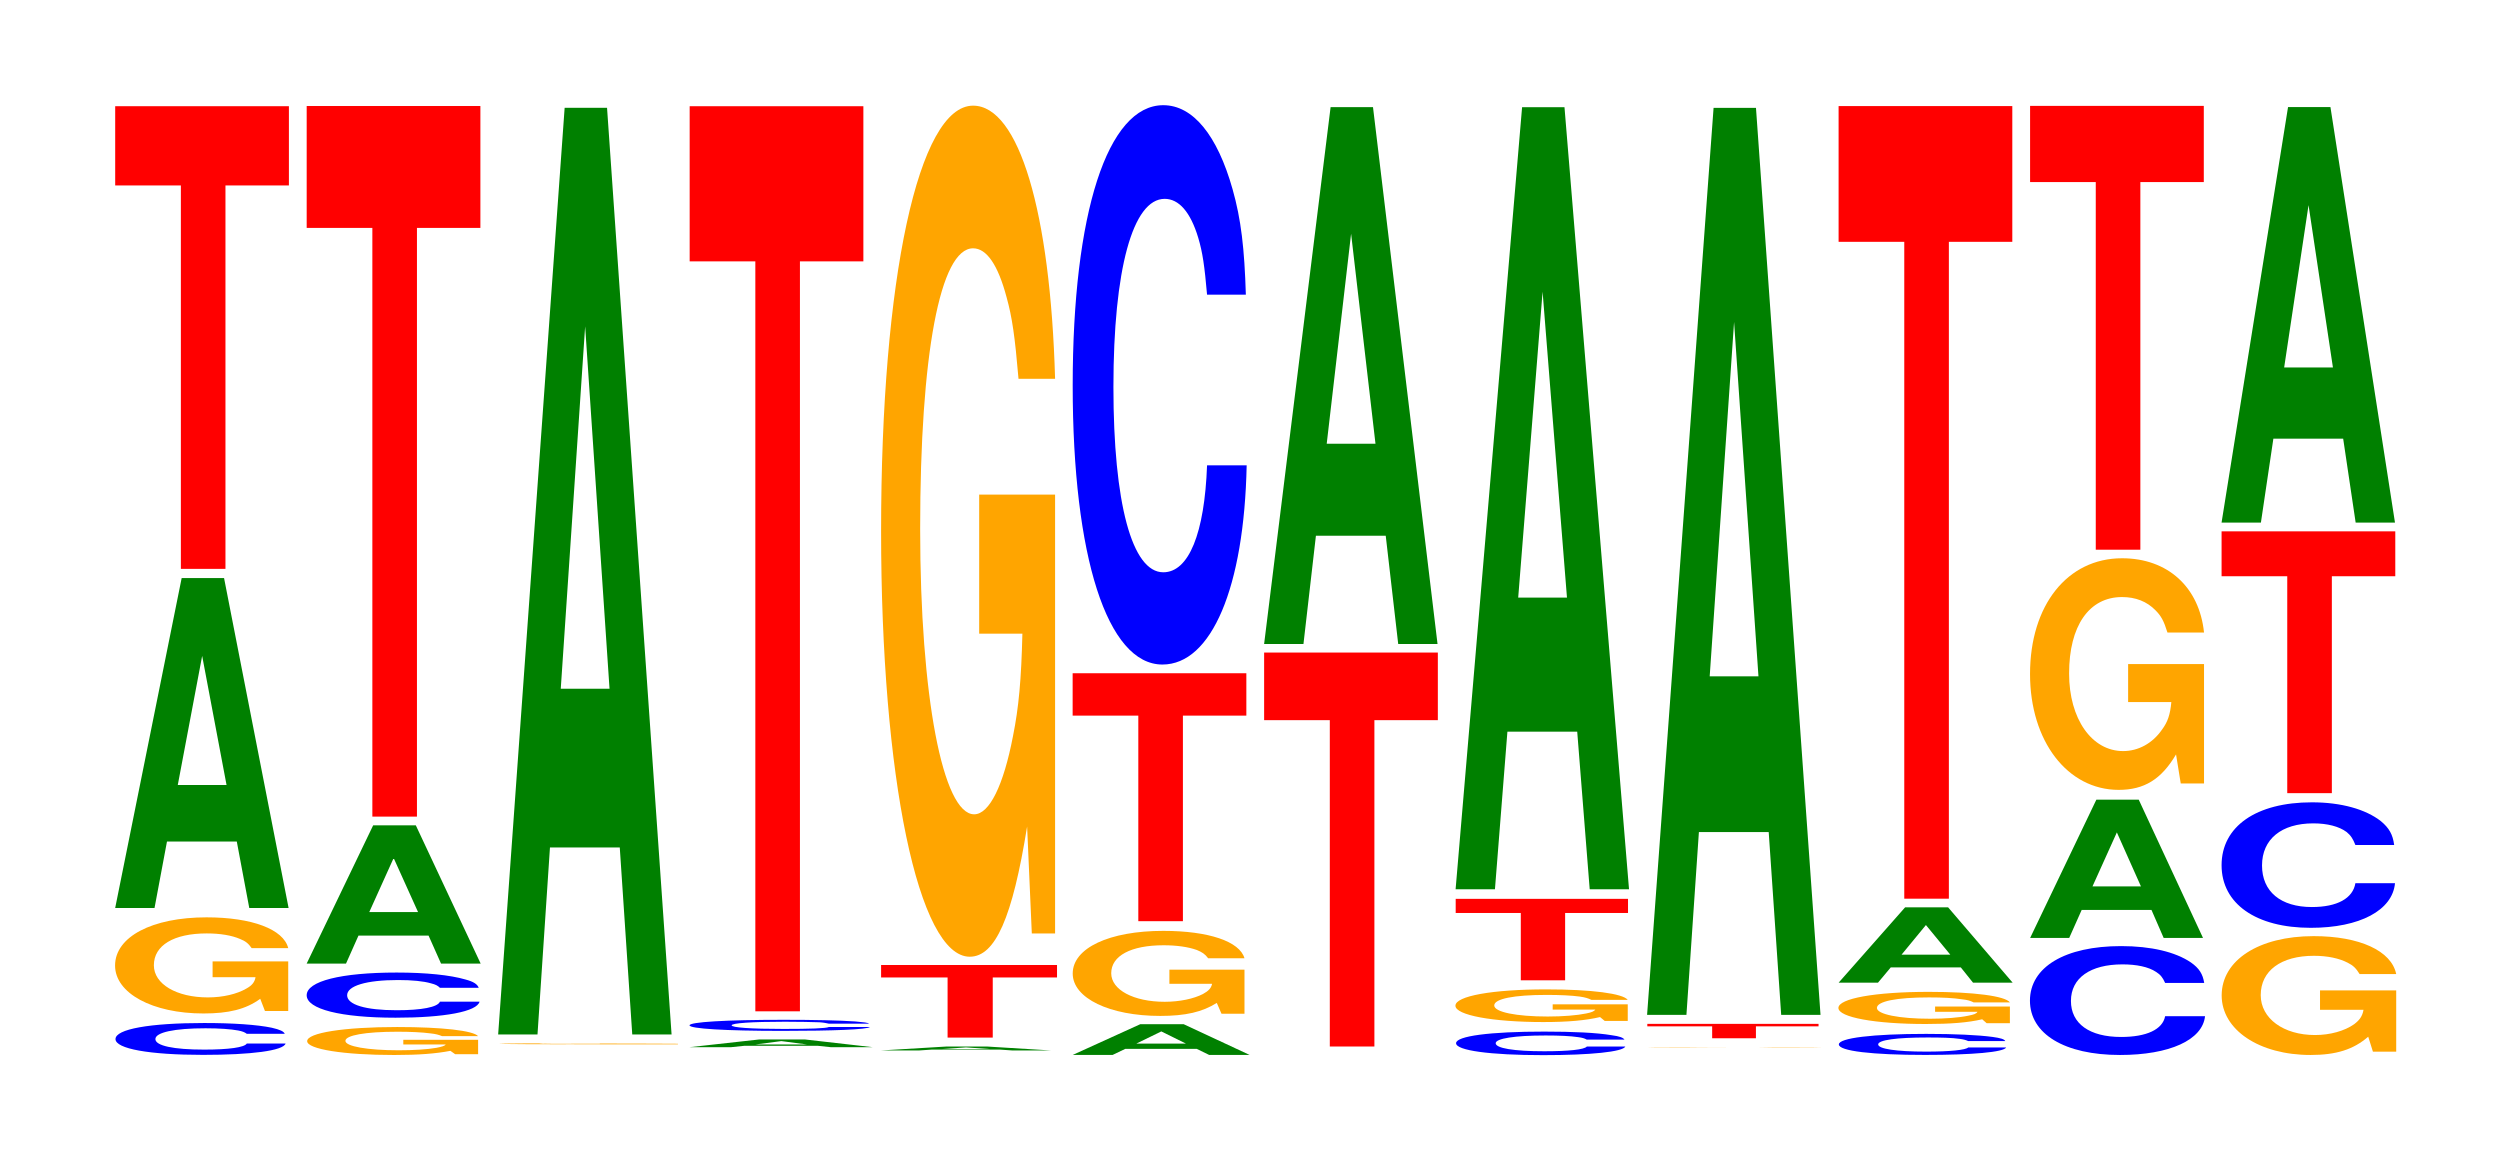
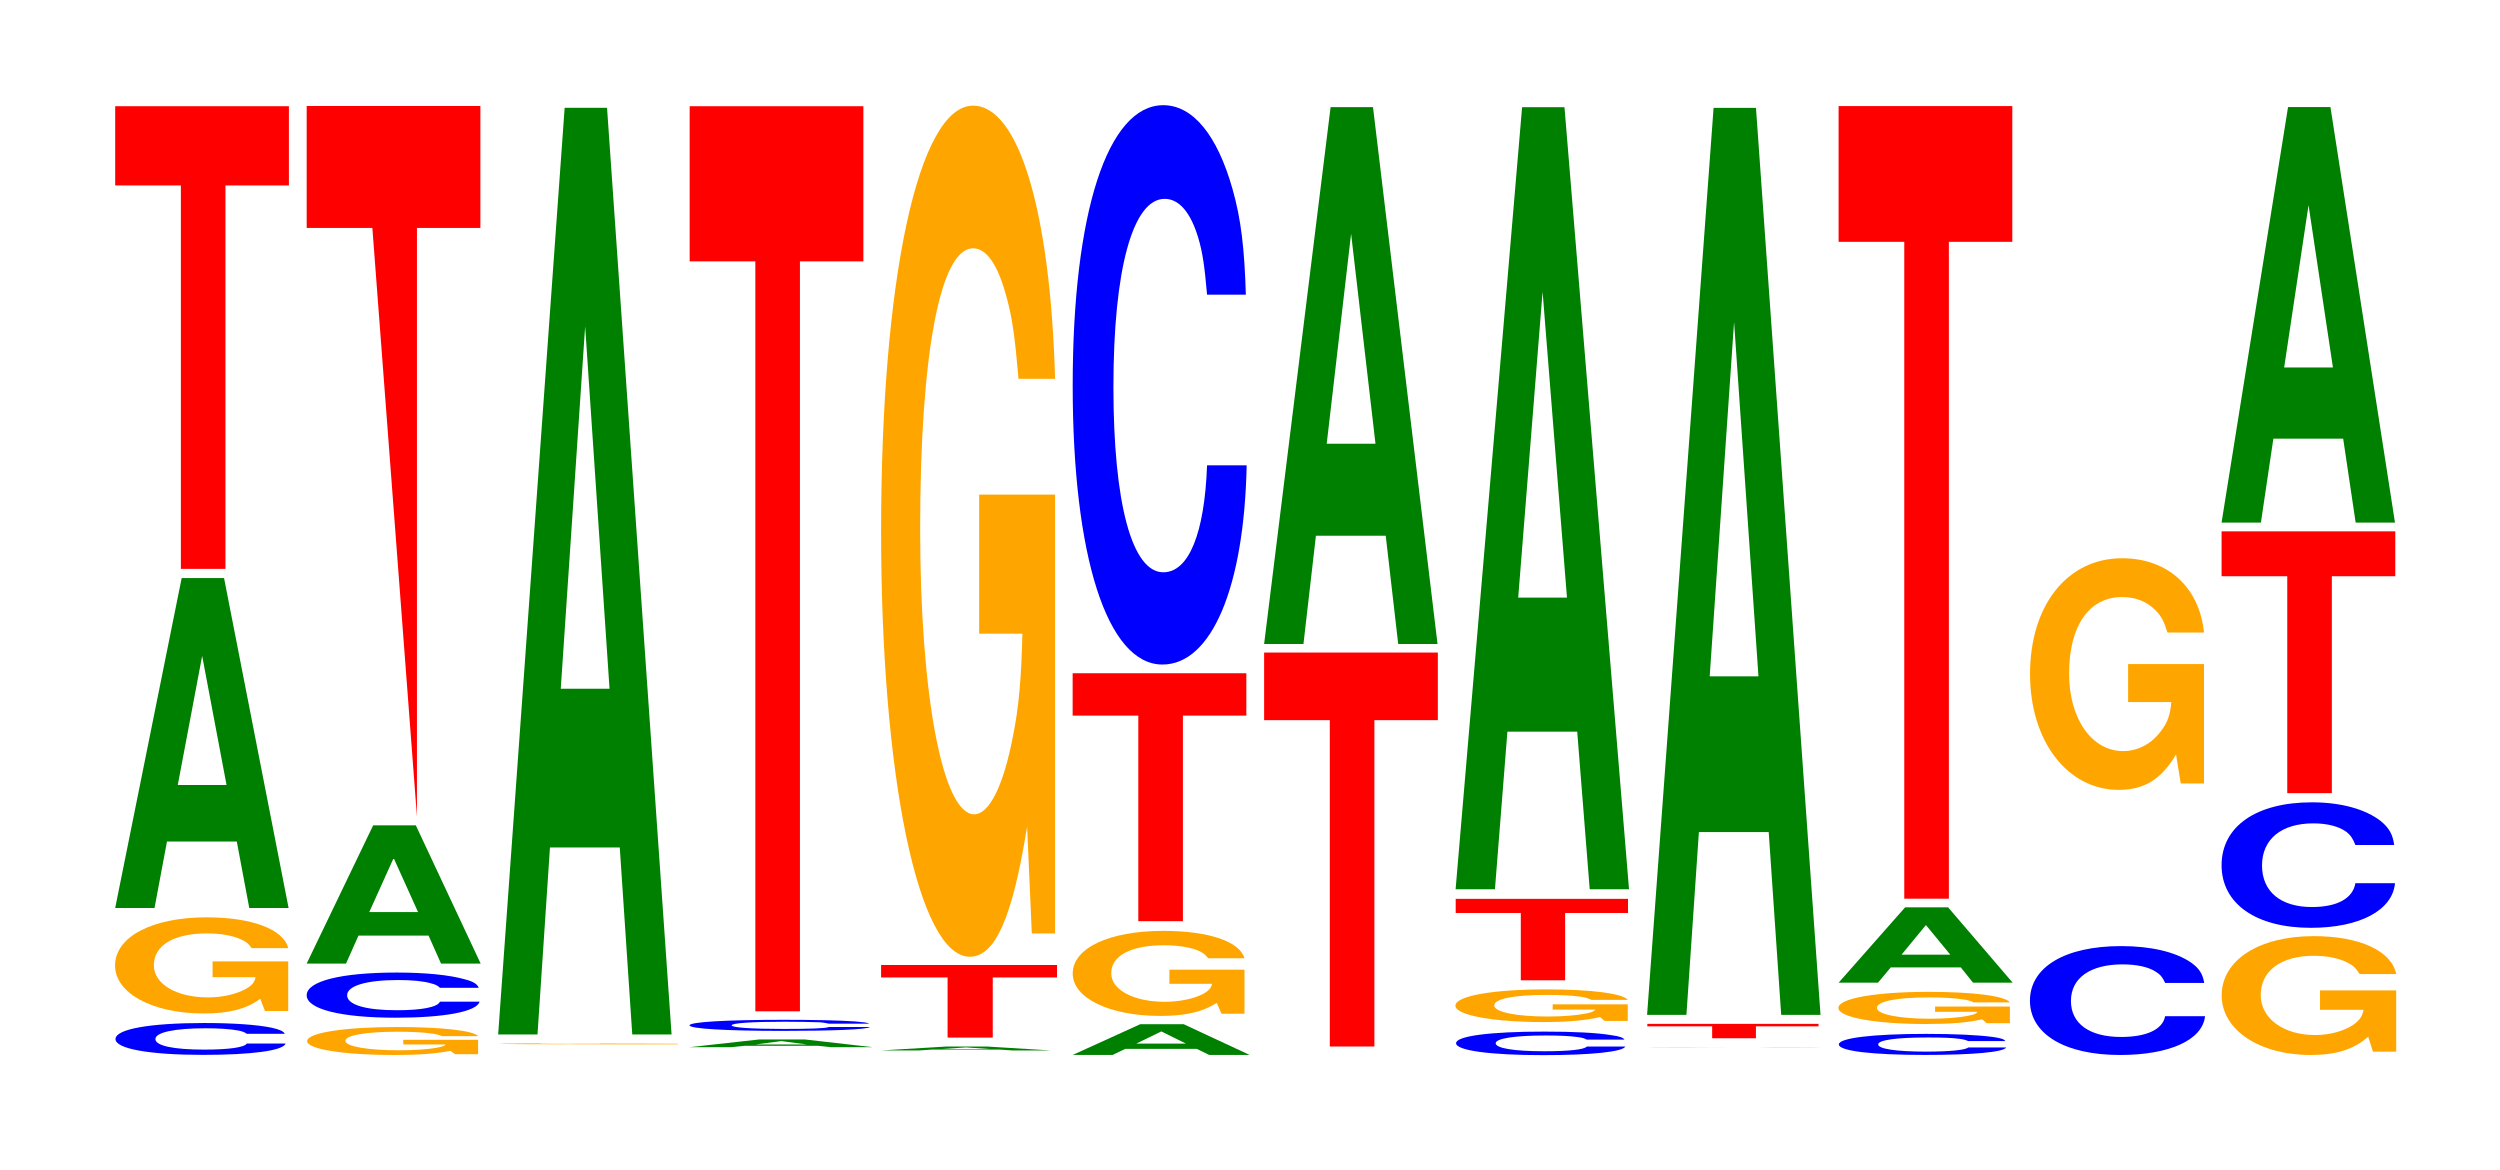
<svg xmlns="http://www.w3.org/2000/svg" xmlns:xlink="http://www.w3.org/1999/xlink" width="141pt" height="66pt" viewBox="0 0 141 66" version="1.1">
  <defs>
    <g>
      <symbol overflow="visible" id="glyph0-0">
        <path style="stroke:none;" d="M 10.203 -1.141 C 10.141 -1.281 9.938 -1.375 9.469 -1.484 C 8.641 -1.656 7.297 -1.75 5.656 -1.75 C 2.578 -1.75 0.656 -1.406 0.656 -0.844 C 0.656 -0.297 2.562 0.047 5.594 0.047 C 8.312 0.047 10.125 -0.188 10.25 -0.594 L 8.062 -0.594 C 7.938 -0.375 7.047 -0.25 5.656 -0.25 C 3.922 -0.25 2.906 -0.469 2.906 -0.844 C 2.906 -1.219 3.969 -1.453 5.734 -1.453 C 6.516 -1.453 7.156 -1.406 7.578 -1.328 C 7.812 -1.281 7.938 -1.234 8.062 -1.141 Z M 10.203 -1.141 " />
      </symbol>
      <symbol overflow="visible" id="glyph1-0">
        <path style="stroke:none;" d="M 10.375 -2.781 L 6.109 -2.781 L 6.109 -1.891 L 8.531 -1.891 C 8.484 -1.609 8.328 -1.422 8.016 -1.25 C 7.484 -0.938 6.688 -0.75 5.844 -0.75 C 4.078 -0.75 2.797 -1.5 2.797 -2.562 C 2.797 -3.688 3.922 -4.359 5.781 -4.359 C 6.531 -4.359 7.188 -4.25 7.656 -4.047 C 7.969 -3.922 8.125 -3.797 8.312 -3.531 L 10.375 -3.531 C 10.109 -4.594 8.328 -5.266 5.766 -5.266 C 2.703 -5.266 0.609 -4.172 0.609 -2.547 C 0.609 -0.984 2.719 0.156 5.594 0.156 C 7.016 0.156 7.984 -0.078 8.797 -0.672 L 9.062 0.016 L 10.375 0.016 Z M 10.375 -2.781 " />
      </symbol>
      <symbol overflow="visible" id="glyph2-0">
        <path style="stroke:none;" d="M 7.234 -3.75 L 7.938 0 L 10.156 0 L 6.516 -18.609 L 4.125 -18.609 L 0.375 0 L 2.594 0 L 3.297 -3.75 Z M 6.656 -6.938 L 3.906 -6.938 L 5.281 -14.219 Z M 6.656 -6.938 " />
      </symbol>
      <symbol overflow="visible" id="glyph3-0">
        <path style="stroke:none;" d="M 6.453 -21.625 L 10.031 -21.625 L 10.031 -26.094 L 0.234 -26.094 L 0.234 -21.625 L 3.938 -21.625 L 3.938 0 L 6.453 0 Z M 6.453 -21.625 " />
      </symbol>
      <symbol overflow="visible" id="glyph4-0">
        <path style="stroke:none;" d="M 10.25 -0.812 L 6.031 -0.812 L 6.031 -0.547 L 8.422 -0.547 C 8.375 -0.469 8.219 -0.422 7.906 -0.359 C 7.391 -0.266 6.594 -0.219 5.766 -0.219 C 4.016 -0.219 2.766 -0.438 2.766 -0.75 C 2.766 -1.062 3.875 -1.266 5.703 -1.266 C 6.453 -1.266 7.094 -1.234 7.562 -1.172 C 7.859 -1.141 8.031 -1.094 8.219 -1.016 L 10.25 -1.016 C 9.984 -1.328 8.219 -1.531 5.688 -1.531 C 2.672 -1.531 0.609 -1.203 0.609 -0.734 C 0.609 -0.281 2.672 0.047 5.516 0.047 C 6.922 0.047 7.875 -0.031 8.688 -0.188 L 8.953 0 L 10.25 0 Z M 10.25 -0.812 " />
      </symbol>
      <symbol overflow="visible" id="glyph5-0">
        <path style="stroke:none;" d="M 10.375 -1.609 C 10.297 -1.812 10.094 -1.953 9.625 -2.078 C 8.766 -2.328 7.406 -2.469 5.75 -2.469 C 2.609 -2.469 0.672 -1.984 0.672 -1.188 C 0.672 -0.406 2.594 0.078 5.688 0.078 C 8.438 0.078 10.281 -0.266 10.422 -0.828 L 8.188 -0.828 C 8.062 -0.516 7.156 -0.344 5.75 -0.344 C 3.984 -0.344 2.953 -0.656 2.953 -1.188 C 2.953 -1.719 4.031 -2.047 5.828 -2.047 C 6.609 -2.047 7.266 -1.984 7.688 -1.859 C 7.938 -1.797 8.062 -1.734 8.188 -1.609 Z M 10.375 -1.609 " />
      </symbol>
      <symbol overflow="visible" id="glyph6-0">
        <path style="stroke:none;" d="M 7.25 -1.578 L 7.953 0 L 10.188 0 L 6.531 -7.797 L 4.125 -7.797 L 0.375 0 L 2.594 0 L 3.297 -1.578 Z M 6.656 -2.906 L 3.906 -2.906 L 5.281 -5.953 Z M 6.656 -2.906 " />
      </symbol>
      <symbol overflow="visible" id="glyph7-0">
-         <path style="stroke:none;" d="M 6.453 -33.203 L 10.031 -33.203 L 10.031 -40.078 L 0.234 -40.078 L 0.234 -33.203 L 3.938 -33.203 L 3.938 0 L 6.453 0 Z M 6.453 -33.203 " />
+         <path style="stroke:none;" d="M 6.453 -33.203 L 10.031 -33.203 L 10.031 -40.078 L 0.234 -40.078 L 0.234 -33.203 L 3.938 -33.203 L 6.453 0 Z M 6.453 -33.203 " />
      </symbol>
      <symbol overflow="visible" id="glyph8-0">
        <path style="stroke:none;" d="M 10.75 -0.031 L 6.344 -0.031 L 6.344 -0.016 L 8.844 -0.016 C 8.781 -0.016 8.641 -0.016 8.297 -0.016 C 7.766 -0.016 6.922 -0.016 6.047 -0.016 C 4.219 -0.016 2.906 -0.016 2.906 -0.031 C 2.906 -0.047 4.062 -0.047 5.984 -0.047 C 6.781 -0.047 7.438 -0.047 7.938 -0.047 C 8.266 -0.047 8.422 -0.047 8.625 -0.047 L 10.75 -0.047 C 10.484 -0.047 8.641 -0.062 5.969 -0.062 C 2.797 -0.062 0.641 -0.047 0.641 -0.031 C 0.641 -0.016 2.812 0 5.797 0 C 7.281 0 8.266 0 9.125 0 L 10.75 0 Z M 10.75 -0.031 " />
      </symbol>
      <symbol overflow="visible" id="glyph9-0">
        <path style="stroke:none;" d="M 7.234 -10.547 L 7.938 0 L 10.156 0 L 6.516 -52.266 L 4.125 -52.266 L 0.375 0 L 2.594 0 L 3.297 -10.547 Z M 6.656 -19.5 L 3.906 -19.5 L 5.281 -39.938 Z M 6.656 -19.5 " />
      </symbol>
      <symbol overflow="visible" id="glyph10-0">
        <path style="stroke:none;" d="M 7.641 -0.078 L 8.375 0 L 10.734 0 L 6.891 -0.438 L 4.344 -0.438 L 0.391 0 L 2.734 0 L 3.484 -0.078 Z M 7.016 -0.156 L 4.125 -0.156 L 5.578 -0.344 Z M 7.016 -0.156 " />
      </symbol>
      <symbol overflow="visible" id="glyph11-0">
        <path style="stroke:none;" d="M 10.828 -0.391 C 10.75 -0.453 10.547 -0.469 10.047 -0.516 C 9.156 -0.578 7.734 -0.609 6 -0.609 C 2.734 -0.609 0.703 -0.484 0.703 -0.297 C 0.703 -0.109 2.719 0.016 5.938 0.016 C 8.812 0.016 10.734 -0.062 10.875 -0.203 L 8.562 -0.203 C 8.406 -0.125 7.484 -0.094 6 -0.094 C 4.156 -0.094 3.078 -0.172 3.078 -0.297 C 3.078 -0.422 4.203 -0.5 6.078 -0.5 C 6.906 -0.5 7.594 -0.484 8.031 -0.469 C 8.281 -0.453 8.406 -0.422 8.562 -0.391 Z M 10.828 -0.391 " />
      </symbol>
      <symbol overflow="visible" id="glyph12-0">
        <path style="stroke:none;" d="M 6.453 -42.297 L 10.031 -42.297 L 10.031 -51.047 L 0.234 -51.047 L 0.234 -42.297 L 3.938 -42.297 L 3.938 0 L 6.453 0 Z M 6.453 -42.297 " />
      </symbol>
      <symbol overflow="visible" id="glyph13-0">
        <path style="stroke:none;" d="M 7.078 -0.047 L 7.75 0 L 9.938 0 L 6.375 -0.219 L 4.031 -0.219 L 0.375 0 L 2.531 0 L 3.219 -0.047 Z M 6.5 -0.078 L 3.812 -0.078 L 5.156 -0.172 Z M 6.5 -0.078 " />
      </symbol>
      <symbol overflow="visible" id="glyph14-0">
        <path style="stroke:none;" d="M 6.531 -3.391 L 10.156 -3.391 L 10.156 -4.094 L 0.234 -4.094 L 0.234 -3.391 L 3.984 -3.391 L 3.984 0 L 6.531 0 Z M 6.531 -3.391 " />
      </symbol>
      <symbol overflow="visible" id="glyph15-0">
        <path style="stroke:none;" d="M 10.422 -24.625 L 6.141 -24.625 L 6.141 -16.781 L 8.578 -16.781 C 8.516 -14.203 8.375 -12.625 8.047 -11 C 7.516 -8.234 6.719 -6.594 5.859 -6.594 C 4.094 -6.594 2.812 -13.25 2.812 -22.688 C 2.812 -32.547 3.938 -38.516 5.797 -38.516 C 6.562 -38.516 7.203 -37.578 7.688 -35.75 C 8 -34.625 8.156 -33.547 8.359 -31.156 L 10.422 -31.156 C 10.156 -40.594 8.375 -46.562 5.797 -46.562 C 2.719 -46.562 0.609 -36.812 0.609 -22.562 C 0.609 -8.672 2.719 1.438 5.609 1.438 C 7.047 1.438 8.016 -0.75 8.844 -5.906 L 9.109 0.125 L 10.422 0.125 Z M 10.422 -24.625 " />
      </symbol>
      <symbol overflow="visible" id="glyph16-0">
        <path style="stroke:none;" d="M 7.391 -0.344 L 8.094 0 L 10.375 0 L 6.656 -1.734 L 4.203 -1.734 L 0.391 0 L 2.641 0 L 3.359 -0.344 Z M 6.781 -0.641 L 3.984 -0.641 L 5.391 -1.328 Z M 6.781 -0.641 " />
      </symbol>
      <symbol overflow="visible" id="glyph17-0">
        <path style="stroke:none;" d="M 10.297 -2.469 L 6.062 -2.469 L 6.062 -1.672 L 8.469 -1.672 C 8.422 -1.422 8.266 -1.266 7.953 -1.094 C 7.438 -0.828 6.641 -0.656 5.797 -0.656 C 4.047 -0.656 2.781 -1.328 2.781 -2.266 C 2.781 -3.25 3.891 -3.844 5.734 -3.844 C 6.484 -3.844 7.125 -3.75 7.609 -3.578 C 7.906 -3.453 8.062 -3.359 8.25 -3.109 L 10.297 -3.109 C 10.031 -4.062 8.266 -4.656 5.719 -4.656 C 2.672 -4.656 0.609 -3.688 0.609 -2.25 C 0.609 -0.859 2.688 0.141 5.547 0.141 C 6.969 0.141 7.922 -0.078 8.734 -0.594 L 9 0.016 L 10.297 0.016 Z M 10.297 -2.469 " />
      </symbol>
      <symbol overflow="visible" id="glyph18-0">
        <path style="stroke:none;" d="M 6.453 -11.594 L 10.031 -11.594 L 10.031 -13.984 L 0.234 -13.984 L 0.234 -11.594 L 3.938 -11.594 L 3.938 0 L 6.453 0 Z M 6.453 -11.594 " />
      </symbol>
      <symbol overflow="visible" id="glyph19-0">
        <path style="stroke:none;" d="M 10.438 -19.906 C 10.359 -22.5 10.172 -24.156 9.688 -25.859 C 8.828 -28.906 7.453 -30.594 5.781 -30.594 C 2.641 -30.594 0.672 -24.531 0.672 -14.781 C 0.672 -5.125 2.625 0.953 5.734 0.953 C 8.5 0.953 10.344 -3.391 10.484 -10.281 L 8.25 -10.281 C 8.109 -6.438 7.219 -4.25 5.781 -4.25 C 4.016 -4.25 2.969 -8.141 2.969 -14.703 C 2.969 -21.344 4.062 -25.312 5.859 -25.312 C 6.656 -25.312 7.312 -24.578 7.75 -23.125 C 8 -22.297 8.109 -21.516 8.25 -19.906 Z M 10.438 -19.906 " />
      </symbol>
      <symbol overflow="visible" id="glyph20-0">
        <path style="stroke:none;" d="M 6.453 -18.406 L 10.031 -18.406 L 10.031 -22.219 L 0.234 -22.219 L 0.234 -18.406 L 3.938 -18.406 L 3.938 0 L 6.453 0 Z M 6.453 -18.406 " />
      </symbol>
      <symbol overflow="visible" id="glyph21-0">
        <path style="stroke:none;" d="M 7.234 -6.109 L 7.938 0 L 10.156 0 L 6.516 -30.281 L 4.125 -30.281 L 0.375 0 L 2.594 0 L 3.297 -6.109 Z M 6.656 -11.297 L 3.906 -11.297 L 5.281 -23.141 Z M 6.656 -11.297 " />
      </symbol>
      <symbol overflow="visible" id="glyph22-0">
        <path style="stroke:none;" d="M 10.156 -0.828 C 10.078 -0.938 9.891 -1.016 9.422 -1.078 C 8.594 -1.219 7.25 -1.281 5.625 -1.281 C 2.562 -1.281 0.656 -1.031 0.656 -0.625 C 0.656 -0.219 2.547 0.047 5.562 0.047 C 8.266 0.047 10.062 -0.141 10.203 -0.438 L 8.031 -0.438 C 7.891 -0.266 7.016 -0.172 5.625 -0.172 C 3.906 -0.172 2.891 -0.344 2.891 -0.625 C 2.891 -0.891 3.953 -1.062 5.703 -1.062 C 6.484 -1.062 7.125 -1.031 7.531 -0.969 C 7.766 -0.938 7.891 -0.906 8.031 -0.828 Z M 10.156 -0.828 " />
      </symbol>
      <symbol overflow="visible" id="glyph23-0">
        <path style="stroke:none;" d="M 10.328 -0.938 L 6.094 -0.938 L 6.094 -0.641 L 8.5 -0.641 C 8.438 -0.547 8.297 -0.484 7.984 -0.422 C 7.453 -0.312 6.656 -0.25 5.812 -0.25 C 4.047 -0.25 2.797 -0.5 2.797 -0.875 C 2.797 -1.25 3.906 -1.469 5.75 -1.469 C 6.516 -1.469 7.156 -1.438 7.625 -1.375 C 7.938 -1.328 8.094 -1.281 8.281 -1.188 L 10.328 -1.188 C 10.062 -1.547 8.297 -1.781 5.734 -1.781 C 2.688 -1.781 0.609 -1.406 0.609 -0.859 C 0.609 -0.328 2.703 0.062 5.562 0.062 C 6.984 0.062 7.953 -0.031 8.766 -0.219 L 9.031 0 L 10.328 0 Z M 10.328 -0.938 " />
      </symbol>
      <symbol overflow="visible" id="glyph24-0">
        <path style="stroke:none;" d="M 6.406 -3.797 L 9.953 -3.797 L 9.953 -4.594 L 0.234 -4.594 L 0.234 -3.797 L 3.906 -3.797 L 3.906 0 L 6.406 0 Z M 6.406 -3.797 " />
      </symbol>
      <symbol overflow="visible" id="glyph25-0">
        <path style="stroke:none;" d="M 7.234 -8.891 L 7.938 0 L 10.156 0 L 6.516 -44.109 L 4.125 -44.109 L 0.375 0 L 2.594 0 L 3.297 -8.891 Z M 6.656 -16.453 L 3.906 -16.453 L 5.281 -33.703 Z M 6.656 -16.453 " />
      </symbol>
      <symbol overflow="visible" id="glyph26-0">
        <path style="stroke:none;" d="M 10.516 0 L 6.188 0 L 8.641 0 C 8.594 0 8.438 0 8.109 0 C 7.578 0 6.766 0 5.906 0 C 4.125 0 2.844 0 2.844 0 C 2.844 0 3.969 -0.016 5.859 -0.016 C 6.625 -0.016 7.266 -0.016 7.766 0 C 8.078 0 8.234 0 8.422 0 L 10.516 0 C 10.25 -0.016 8.438 -0.016 5.844 -0.016 C 2.734 -0.016 0.625 -0.016 0.625 0 C 0.625 0 2.75 0 5.656 0 C 7.109 0 8.078 0 8.906 0 Z M 10.516 0 " />
      </symbol>
      <symbol overflow="visible" id="glyph27-0">
        <path style="stroke:none;" d="M 6.359 -0.672 L 9.891 -0.672 L 9.891 -0.812 L 0.234 -0.812 L 0.234 -0.672 L 3.891 -0.672 L 3.891 0 L 6.359 0 Z M 6.359 -0.672 " />
      </symbol>
      <symbol overflow="visible" id="glyph28-0">
        <path style="stroke:none;" d="M 7.234 -10.312 L 7.938 0 L 10.156 0 L 6.516 -51.156 L 4.125 -51.156 L 0.375 0 L 2.594 0 L 3.297 -10.312 Z M 6.656 -19.094 L 3.906 -19.094 L 5.281 -39.078 Z M 6.656 -19.094 " />
      </symbol>
      <symbol overflow="visible" id="glyph29-0">
        <path style="stroke:none;" d="M 10.031 -0.75 C 9.969 -0.859 9.766 -0.922 9.312 -0.984 C 8.5 -1.094 7.172 -1.156 5.562 -1.156 C 2.531 -1.156 0.641 -0.922 0.641 -0.562 C 0.641 -0.188 2.516 0.031 5.5 0.031 C 8.172 0.031 9.953 -0.125 10.078 -0.391 L 7.938 -0.391 C 7.797 -0.25 6.938 -0.156 5.562 -0.156 C 3.859 -0.156 2.859 -0.312 2.859 -0.562 C 2.859 -0.812 3.906 -0.953 5.641 -0.953 C 6.406 -0.953 7.031 -0.938 7.453 -0.875 C 7.688 -0.844 7.797 -0.812 7.938 -0.75 Z M 10.031 -0.75 " />
      </symbol>
      <symbol overflow="visible" id="glyph30-0">
        <path style="stroke:none;" d="M 10.281 -0.938 L 6.062 -0.938 L 6.062 -0.641 L 8.453 -0.641 C 8.391 -0.531 8.25 -0.484 7.938 -0.422 C 7.422 -0.312 6.625 -0.25 5.781 -0.25 C 4.031 -0.25 2.781 -0.5 2.781 -0.859 C 2.781 -1.234 3.891 -1.453 5.719 -1.453 C 6.469 -1.453 7.109 -1.422 7.594 -1.344 C 7.891 -1.312 8.047 -1.266 8.234 -1.172 L 10.281 -1.172 C 10.016 -1.531 8.25 -1.766 5.703 -1.766 C 2.672 -1.766 0.609 -1.391 0.609 -0.859 C 0.609 -0.328 2.688 0.047 5.531 0.047 C 6.953 0.047 7.906 -0.031 8.719 -0.219 L 8.969 0 L 10.281 0 Z M 10.281 -0.938 " />
      </symbol>
      <symbol overflow="visible" id="glyph31-0">
        <path style="stroke:none;" d="M 7.266 -0.859 L 7.953 0 L 10.188 0 L 6.547 -4.25 L 4.125 -4.25 L 0.375 0 L 2.594 0 L 3.312 -0.859 Z M 6.672 -1.578 L 3.922 -1.578 L 5.297 -3.25 Z M 6.672 -1.578 " />
      </symbol>
      <symbol overflow="visible" id="glyph32-0">
        <path style="stroke:none;" d="M 6.453 -37.047 L 10.031 -37.047 L 10.031 -44.703 L 0.234 -44.703 L 0.234 -37.047 L 3.938 -37.047 L 3.938 0 L 6.453 0 Z M 6.453 -37.047 " />
      </symbol>
      <symbol overflow="visible" id="glyph33-0">
        <path style="stroke:none;" d="M 10.5 -3.875 C 10.422 -4.375 10.219 -4.703 9.75 -5.031 C 8.875 -5.625 7.5 -5.953 5.812 -5.953 C 2.641 -5.953 0.672 -4.766 0.672 -2.875 C 0.672 -1 2.625 0.188 5.75 0.188 C 8.547 0.188 10.406 -0.656 10.547 -2 L 8.297 -2 C 8.156 -1.25 7.25 -0.828 5.812 -0.828 C 4.031 -0.828 2.984 -1.578 2.984 -2.859 C 2.984 -4.156 4.078 -4.922 5.891 -4.922 C 6.688 -4.922 7.359 -4.781 7.781 -4.5 C 8.031 -4.344 8.156 -4.188 8.297 -3.875 Z M 10.5 -3.875 " />
      </symbol>
      <symbol overflow="visible" id="glyph34-0">
-         <path style="stroke:none;" d="M 7.219 -1.578 L 7.906 0 L 10.125 0 L 6.5 -7.797 L 4.109 -7.797 L 0.375 0 L 2.578 0 L 3.281 -1.578 Z M 6.625 -2.906 L 3.891 -2.906 L 5.266 -5.953 Z M 6.625 -2.906 " />
-       </symbol>
+         </symbol>
      <symbol overflow="visible" id="glyph35-0">
        <path style="stroke:none;" d="M 10.422 -6.703 L 6.141 -6.703 L 6.141 -4.562 L 8.578 -4.562 C 8.516 -3.859 8.375 -3.438 8.047 -3 C 7.516 -2.234 6.719 -1.797 5.859 -1.797 C 4.094 -1.797 2.812 -3.609 2.812 -6.172 C 2.812 -8.859 3.938 -10.484 5.797 -10.484 C 6.562 -10.484 7.203 -10.234 7.688 -9.734 C 8 -9.422 8.156 -9.141 8.359 -8.484 L 10.422 -8.484 C 10.156 -11.047 8.375 -12.672 5.797 -12.672 C 2.719 -12.672 0.609 -10.031 0.609 -6.141 C 0.609 -2.359 2.719 0.391 5.609 0.391 C 7.047 0.391 8.016 -0.203 8.844 -1.609 L 9.109 0.031 L 10.422 0.031 Z M 10.422 -6.703 " />
      </symbol>
      <symbol overflow="visible" id="glyph36-0">
-         <path style="stroke:none;" d="M 6.453 -20.734 L 10.031 -20.734 L 10.031 -25.031 L 0.234 -25.031 L 0.234 -20.734 L 3.938 -20.734 L 3.938 0 L 6.453 0 Z M 6.453 -20.734 " />
-       </symbol>
+         </symbol>
      <symbol overflow="visible" id="glyph37-0">
        <path style="stroke:none;" d="M 10.469 -3.438 L 6.172 -3.438 L 6.172 -2.344 L 8.625 -2.344 C 8.562 -1.984 8.406 -1.766 8.094 -1.531 C 7.562 -1.156 6.75 -0.922 5.891 -0.922 C 4.109 -0.922 2.828 -1.859 2.828 -3.172 C 2.828 -4.547 3.969 -5.391 5.828 -5.391 C 6.594 -5.391 7.25 -5.25 7.734 -5 C 8.047 -4.844 8.203 -4.688 8.406 -4.359 L 10.469 -4.359 C 10.203 -5.672 8.406 -6.5 5.812 -6.5 C 2.719 -6.5 0.625 -5.141 0.625 -3.156 C 0.625 -1.219 2.734 0.203 5.641 0.203 C 7.094 0.203 8.062 -0.109 8.891 -0.828 L 9.156 0.016 L 10.469 0.016 Z M 10.469 -3.438 " />
      </symbol>
      <symbol overflow="visible" id="glyph38-0">
        <path style="stroke:none;" d="M 10.406 -4.453 C 10.328 -5.047 10.125 -5.406 9.656 -5.797 C 8.797 -6.469 7.422 -6.859 5.766 -6.859 C 2.625 -6.859 0.672 -5.5 0.672 -3.312 C 0.672 -1.141 2.609 0.219 5.703 0.219 C 8.469 0.219 10.312 -0.766 10.453 -2.297 L 8.219 -2.297 C 8.078 -1.438 7.188 -0.953 5.766 -0.953 C 4 -0.953 2.953 -1.828 2.953 -3.297 C 2.953 -4.781 4.047 -5.672 5.844 -5.672 C 6.641 -5.672 7.297 -5.5 7.719 -5.188 C 7.953 -5 8.078 -4.812 8.219 -4.453 Z M 10.406 -4.453 " />
      </symbol>
      <symbol overflow="visible" id="glyph39-0">
        <path style="stroke:none;" d="M 6.453 -12.234 L 10.031 -12.234 L 10.031 -14.766 L 0.234 -14.766 L 0.234 -12.234 L 3.938 -12.234 L 3.938 0 L 6.453 0 Z M 6.453 -12.234 " />
      </symbol>
      <symbol overflow="visible" id="glyph40-0">
        <path style="stroke:none;" d="M 7.234 -4.734 L 7.938 0 L 10.156 0 L 6.516 -23.438 L 4.125 -23.438 L 0.375 0 L 2.594 0 L 3.297 -4.734 Z M 6.656 -8.75 L 3.906 -8.75 L 5.281 -17.906 Z M 6.656 -8.75 " />
      </symbol>
    </g>
  </defs>
  <g id="surface1">
    <g style="fill:rgb(0%,0%,100%);fill-opacity:1;">
      <use xlink:href="#glyph0-0" x="5.858" y="59.448" />
    </g>
    <g style="fill:rgb(100%,64.647%,0%);fill-opacity:1;">
      <use xlink:href="#glyph1-0" x="5.881" y="57.004" />
    </g>
    <g style="fill:rgb(0%,50.194%,0%);fill-opacity:1;">
      <use xlink:href="#glyph2-0" x="6.121" y="51.212" />
    </g>
    <g style="fill:rgb(100%,0%,0%);fill-opacity:1;">
      <use xlink:href="#glyph3-0" x="6.263" y="32.084" />
    </g>
    <g style="fill:rgb(100%,64.647%,0%);fill-opacity:1;">
      <use xlink:href="#glyph4-0" x="16.715" y="59.455" />
    </g>
    <g style="fill:rgb(0%,0%,100%);fill-opacity:1;">
      <use xlink:href="#glyph5-0" x="16.625" y="57.321" />
    </g>
    <g style="fill:rgb(0%,50.194%,0%);fill-opacity:1;">
      <use xlink:href="#glyph6-0" x="16.921" y="54.346" />
    </g>
    <g style="fill:rgb(100%,0%,0%);fill-opacity:1;">
      <use xlink:href="#glyph7-0" x="17.063" y="46.057" />
    </g>
    <g style="fill:rgb(100%,64.647%,0%);fill-opacity:1;">
      <use xlink:href="#glyph8-0" x="27.485" y="58.901" />
    </g>
    <g style="fill:rgb(0%,50.194%,0%);fill-opacity:1;">
      <use xlink:href="#glyph9-0" x="27.721" y="58.345" />
    </g>
    <g style="fill:rgb(0%,50.194%,0%);fill-opacity:1;">
      <use xlink:href="#glyph10-0" x="38.491" y="59.062" />
    </g>
    <g style="fill:rgb(0%,0%,100%);fill-opacity:1;">
      <use xlink:href="#glyph11-0" x="38.187" y="58.126" />
    </g>
    <g style="fill:rgb(100%,0%,0%);fill-opacity:1;">
      <use xlink:href="#glyph12-0" x="38.663" y="57.038" />
    </g>
    <g style="fill:rgb(0%,50.194%,0%);fill-opacity:1;">
      <use xlink:href="#glyph13-0" x="49.325" y="59.245" />
    </g>
    <g style="fill:rgb(100%,0%,0%);fill-opacity:1;">
      <use xlink:href="#glyph14-0" x="49.46" y="58.52" />
    </g>
    <g style="fill:rgb(100%,64.647%,0%);fill-opacity:1;">
      <use xlink:href="#glyph15-0" x="49.085" y="52.521" />
    </g>
    <g style="fill:rgb(0%,50.194%,0%);fill-opacity:1;">
      <use xlink:href="#glyph16-0" x="60.106" y="59.5" />
    </g>
    <g style="fill:rgb(100%,64.647%,0%);fill-opacity:1;">
      <use xlink:href="#glyph17-0" x="59.892" y="57.157" />
    </g>
    <g style="fill:rgb(100%,0%,0%);fill-opacity:1;">
      <use xlink:href="#glyph18-0" x="60.263" y="51.955" />
    </g>
    <g style="fill:rgb(0%,0%,100%);fill-opacity:1;">
      <use xlink:href="#glyph19-0" x="59.828" y="36.527" />
    </g>
    <g style="fill:rgb(100%,0%,0%);fill-opacity:1;">
      <use xlink:href="#glyph20-0" x="71.063" y="59.023" />
    </g>
    <g style="fill:rgb(0%,50.194%,0%);fill-opacity:1;">
      <use xlink:href="#glyph21-0" x="70.921" y="36.323" />
    </g>
    <g style="fill:rgb(0%,0%,100%);fill-opacity:1;">
      <use xlink:href="#glyph22-0" x="81.466" y="59.463" />
    </g>
    <g style="fill:rgb(100%,64.647%,0%);fill-opacity:1;">
      <use xlink:href="#glyph23-0" x="81.477" y="57.582" />
    </g>
    <g style="fill:rgb(100%,0%,0%);fill-opacity:1;">
      <use xlink:href="#glyph24-0" x="81.867" y="55.289" />
    </g>
    <g style="fill:rgb(0%,50.194%,0%);fill-opacity:1;">
      <use xlink:href="#glyph25-0" x="81.721" y="50.156" />
    </g>
    <g style="fill:rgb(100%,64.647%,0%);fill-opacity:1;">
      <use xlink:href="#glyph26-0" x="92.277" y="59.081" />
    </g>
    <g style="fill:rgb(100%,0%,0%);fill-opacity:1;">
      <use xlink:href="#glyph27-0" x="92.675" y="58.558" />
    </g>
    <g style="fill:rgb(0%,50.194%,0%);fill-opacity:1;">
      <use xlink:href="#glyph28-0" x="92.521" y="57.239" />
    </g>
    <g style="fill:rgb(0%,0%,100%);fill-opacity:1;">
      <use xlink:href="#glyph29-0" x="103.07" y="59.467" />
    </g>
    <g style="fill:rgb(100%,64.647%,0%);fill-opacity:1;">
      <use xlink:href="#glyph30-0" x="103.077" y="57.707" />
    </g>
    <g style="fill:rgb(0%,50.194%,0%);fill-opacity:1;">
      <use xlink:href="#glyph31-0" x="103.325" y="55.422" />
    </g>
    <g style="fill:rgb(100%,0%,0%);fill-opacity:1;">
      <use xlink:href="#glyph32-0" x="103.463" y="50.686" />
    </g>
    <g style="fill:rgb(0%,0%,100%);fill-opacity:1;">
      <use xlink:href="#glyph33-0" x="113.817" y="59.313" />
    </g>
    <g style="fill:rgb(0%,50.194%,0%);fill-opacity:1;">
      <use xlink:href="#glyph34-0" x="114.125" y="52.9" />
    </g>
    <g style="fill:rgb(100%,64.647%,0%);fill-opacity:1;">
      <use xlink:href="#glyph35-0" x="113.885" y="44.158" />
    </g>
    <g style="fill:rgb(100%,0%,0%);fill-opacity:1;">
      <use xlink:href="#glyph36-0" x="114.263" y="31.003" />
    </g>
    <g style="fill:rgb(100%,64.647%,0%);fill-opacity:1;">
      <use xlink:href="#glyph37-0" x="124.677" y="59.298" />
    </g>
    <g style="fill:rgb(0%,0%,100%);fill-opacity:1;">
      <use xlink:href="#glyph38-0" x="124.625" y="52.11" />
    </g>
    <g style="fill:rgb(100%,0%,0%);fill-opacity:1;">
      <use xlink:href="#glyph39-0" x="125.063" y="44.734" />
    </g>
    <g style="fill:rgb(0%,50.194%,0%);fill-opacity:1;">
      <use xlink:href="#glyph40-0" x="124.921" y="29.475" />
    </g>
  </g>
</svg>